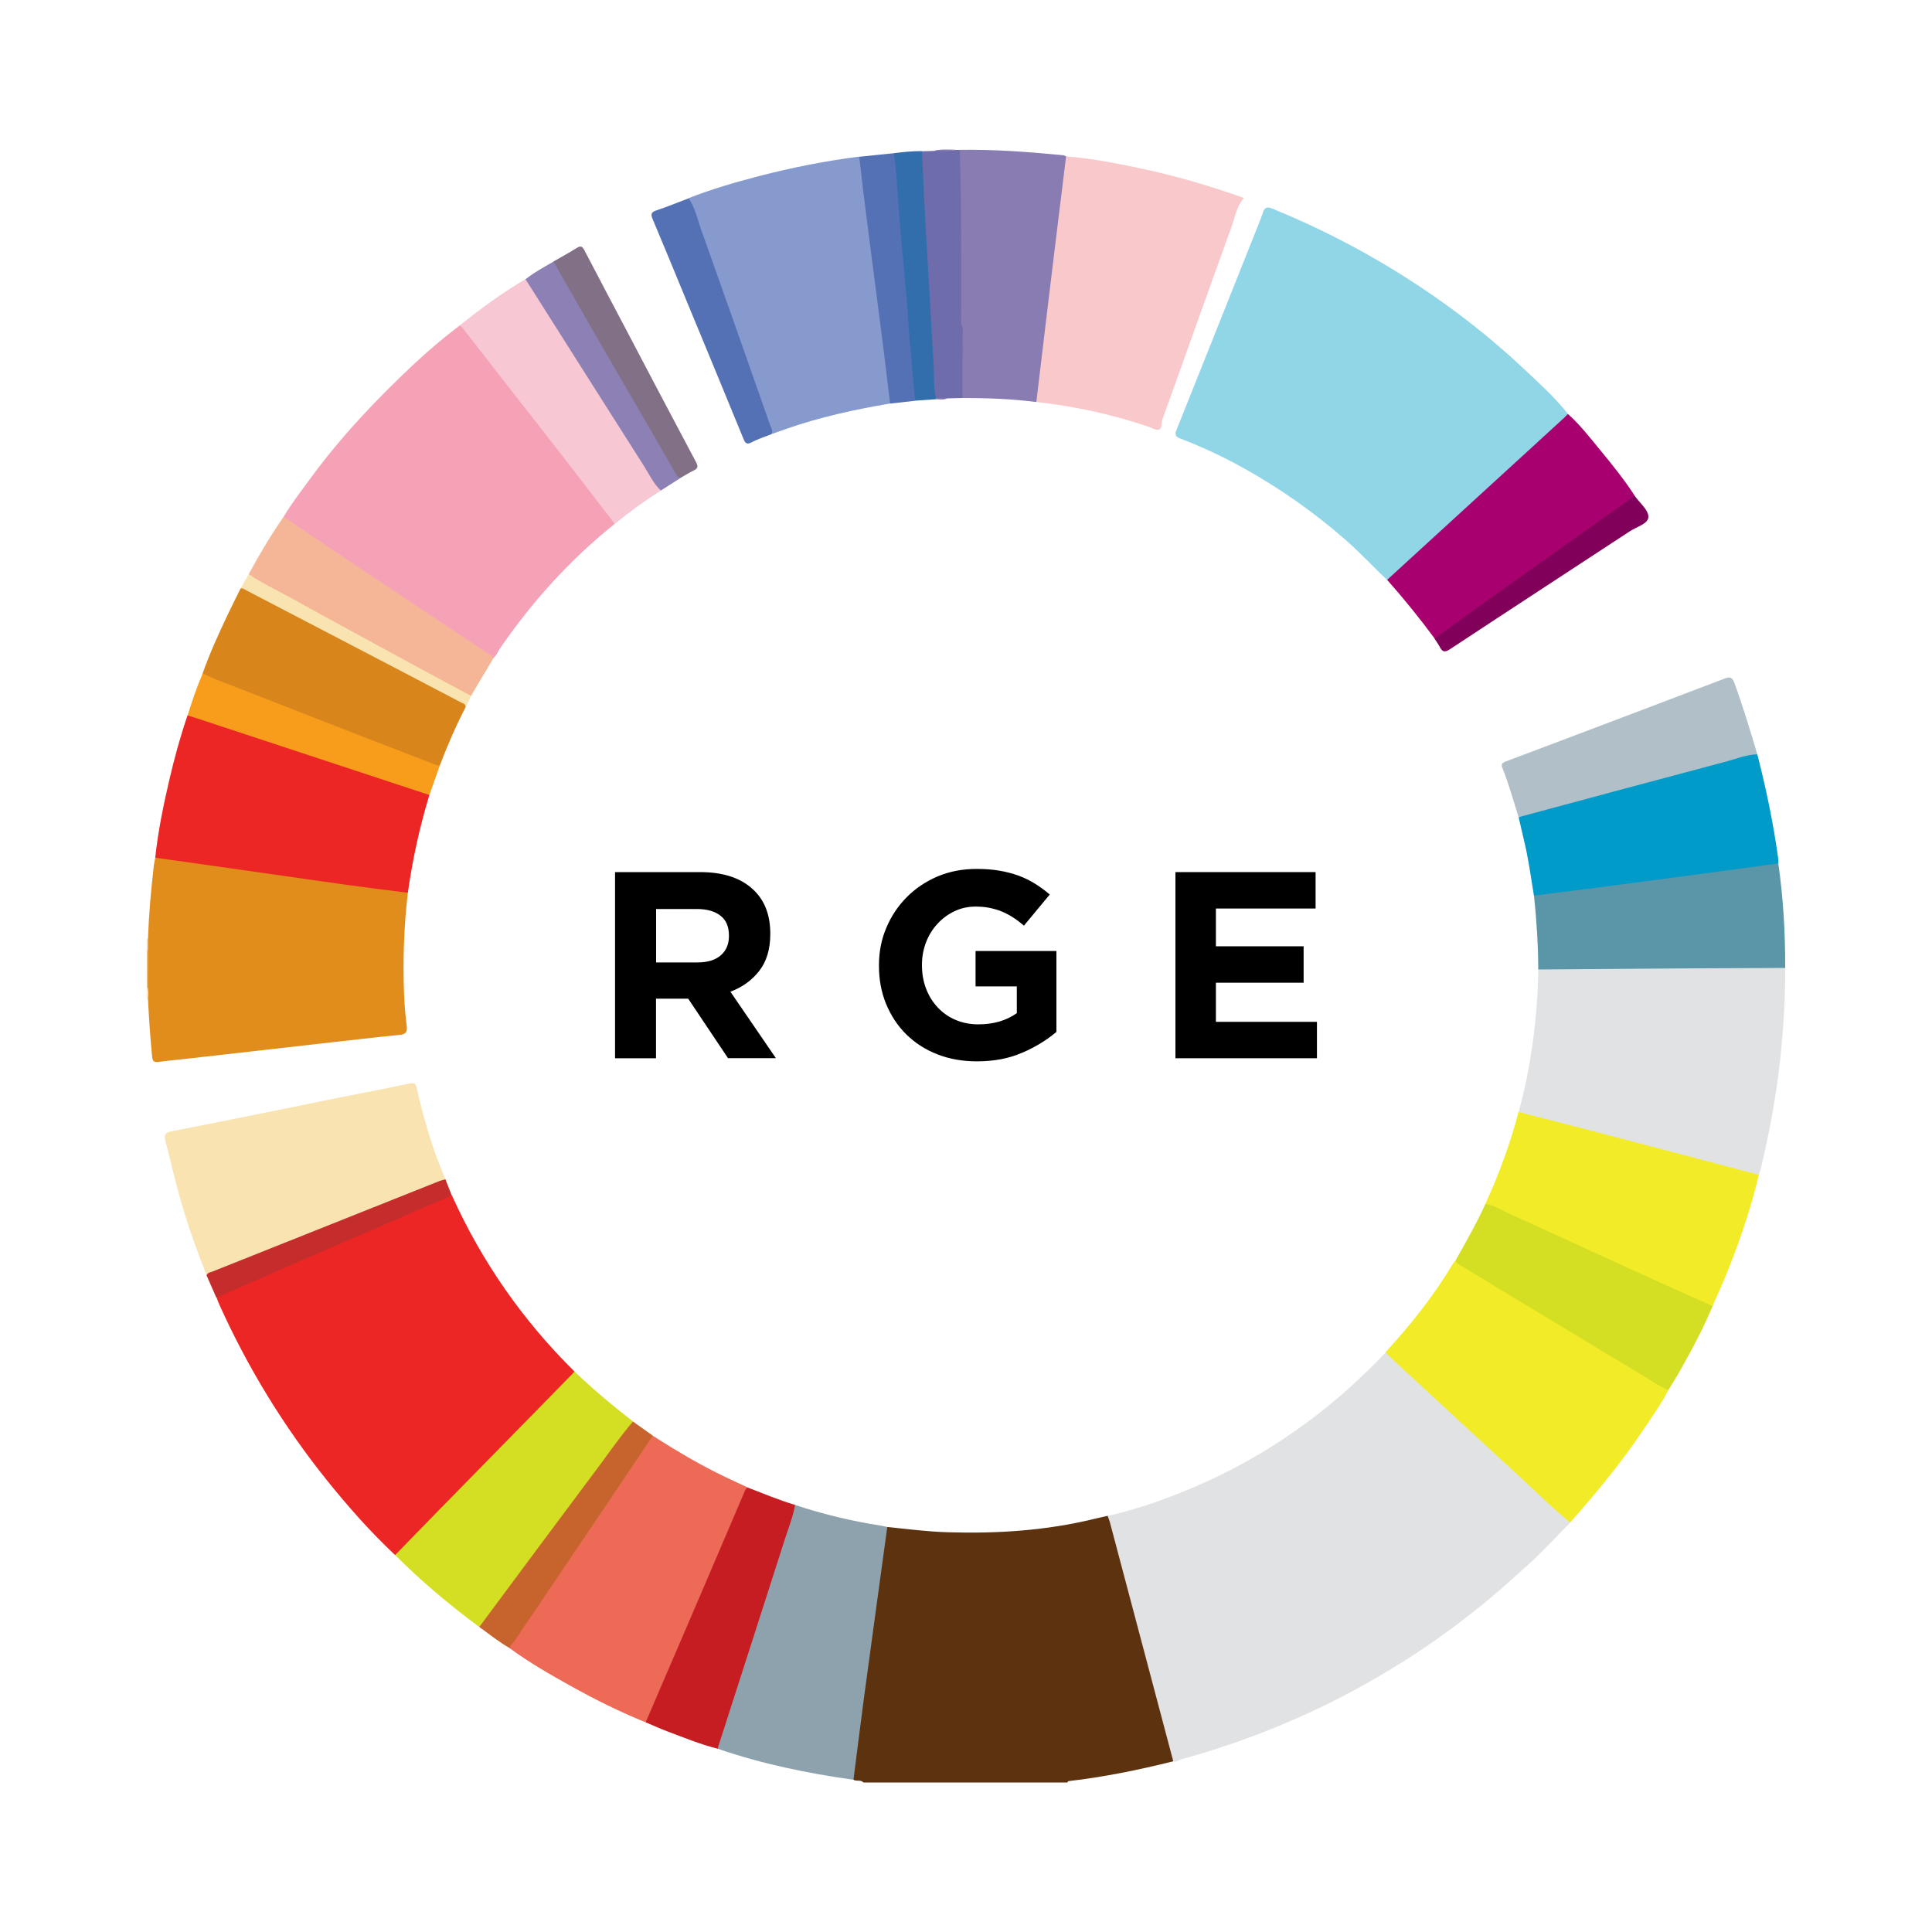
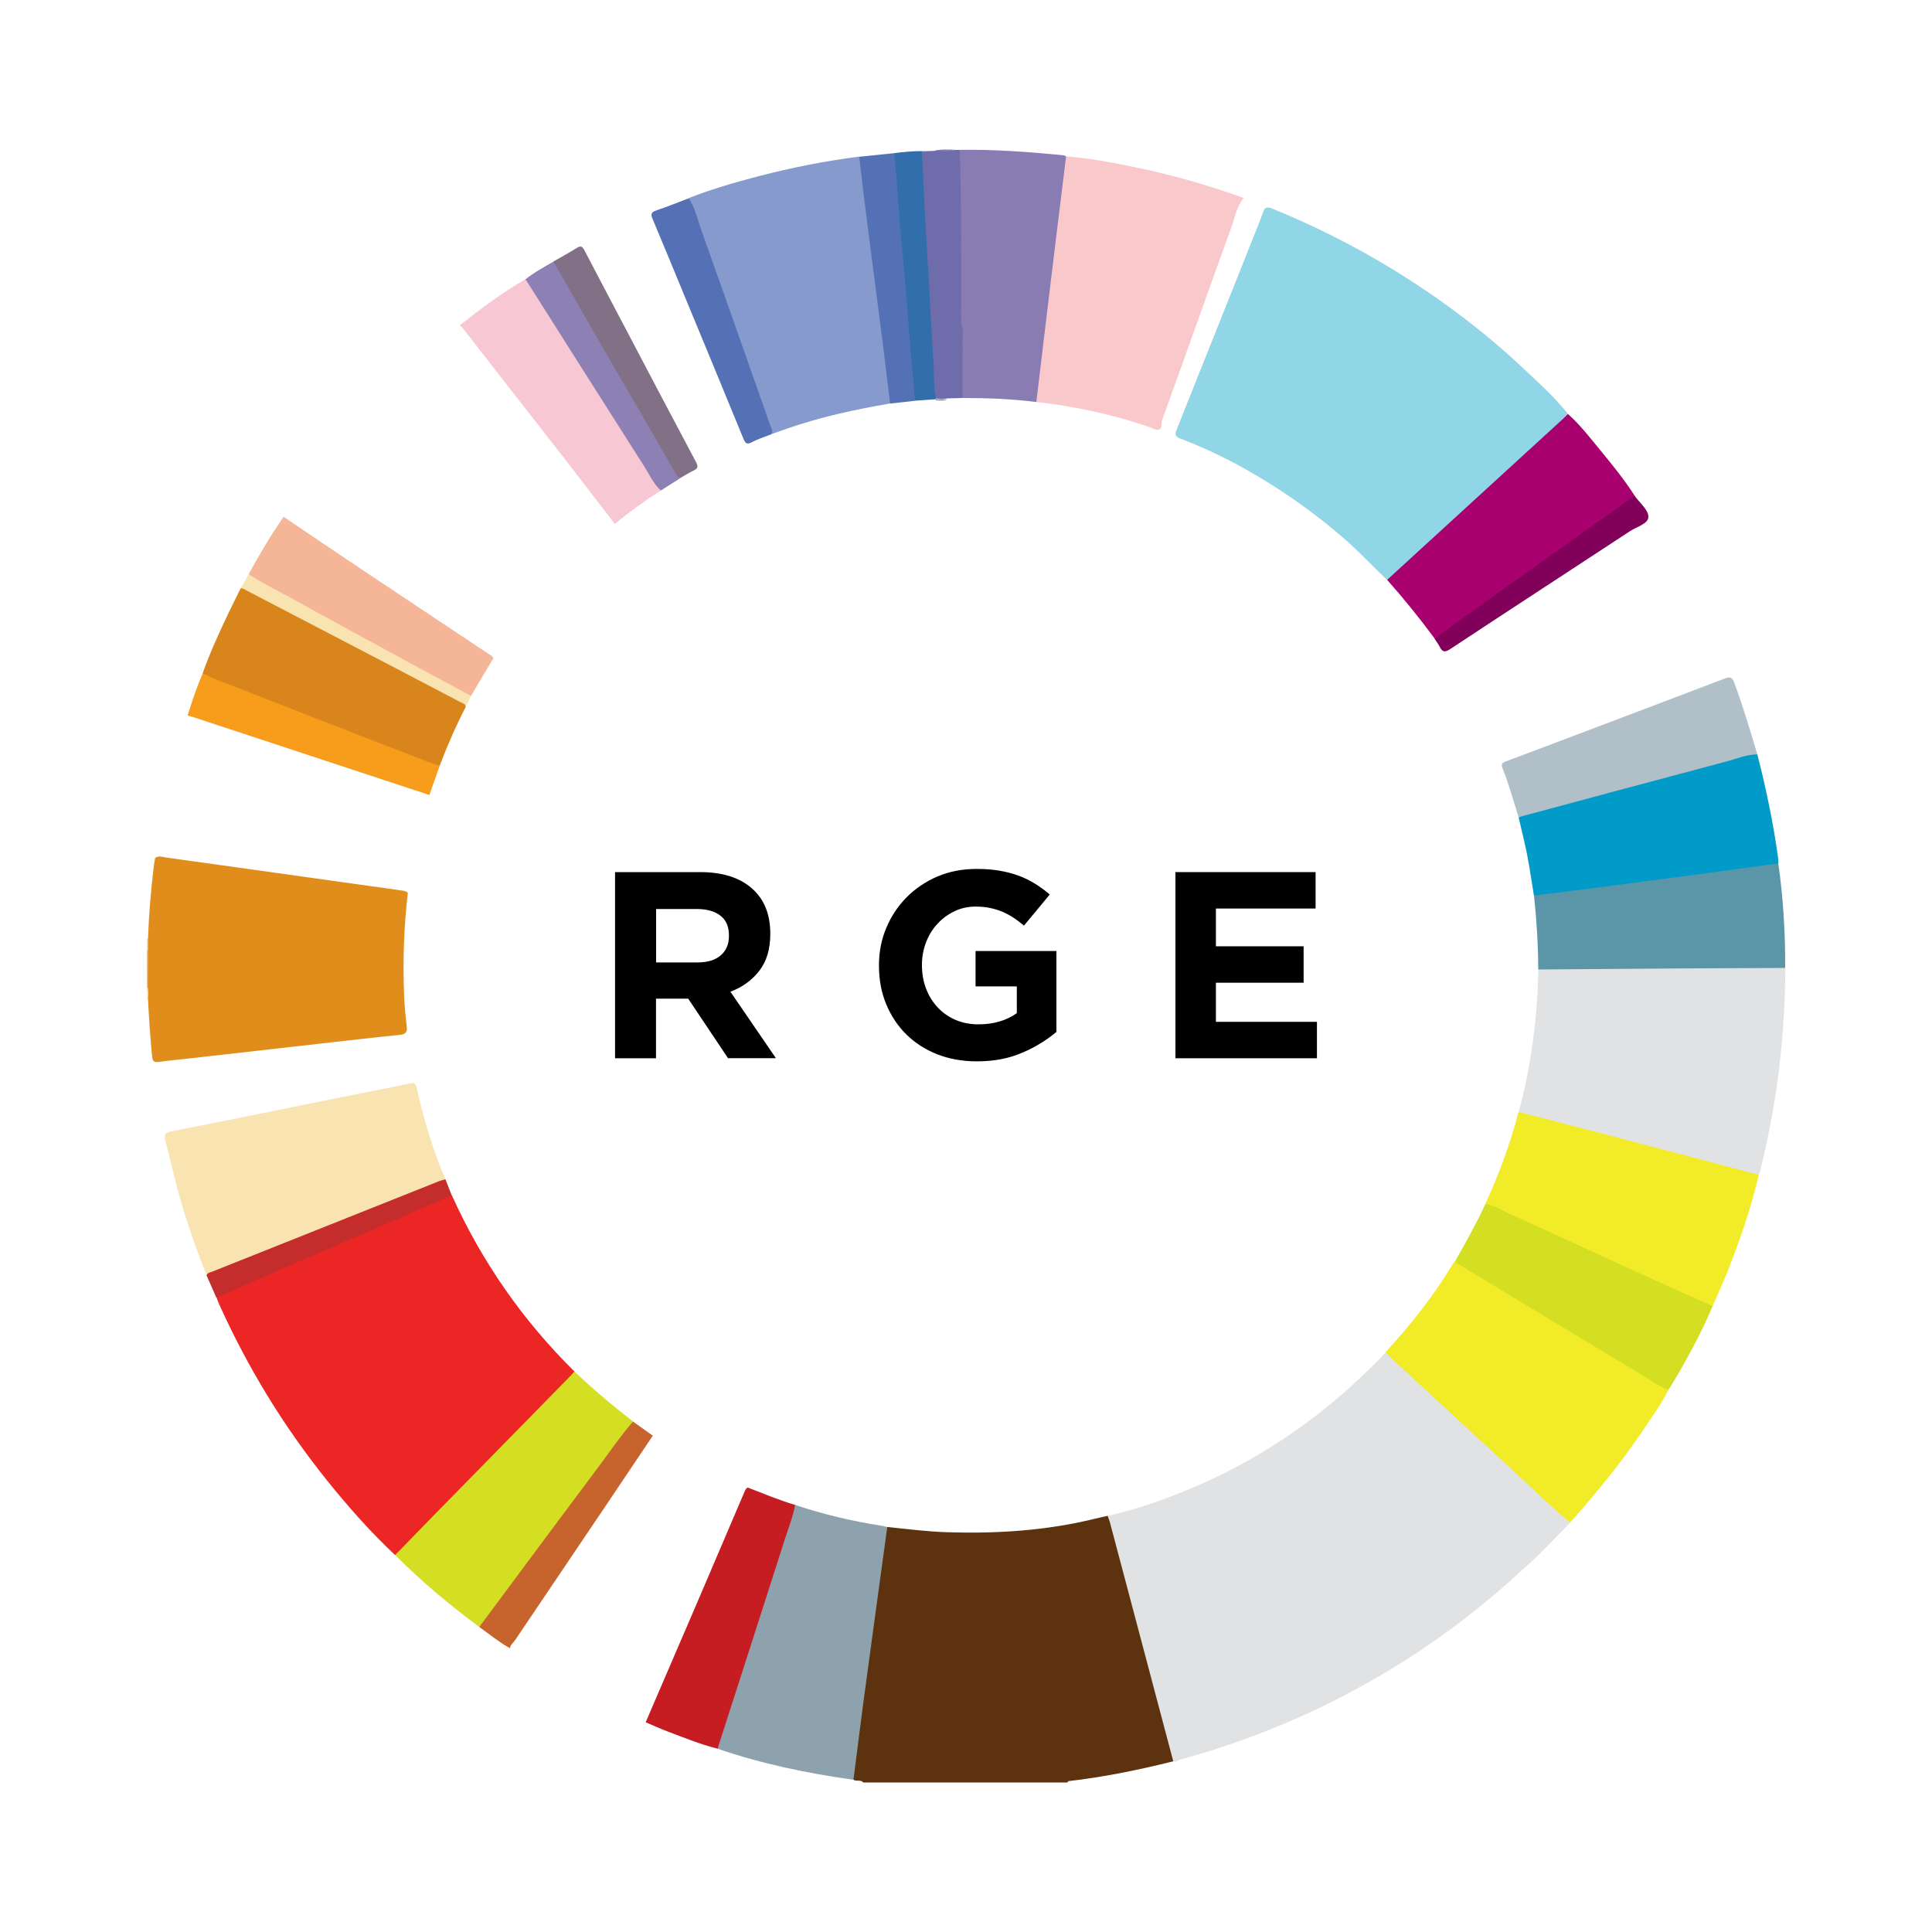
<svg xmlns="http://www.w3.org/2000/svg" id="Camada_1" viewBox="0 0 200 200">
  <defs>
    <style>.cls-1{fill:#6f6cab;}.cls-2{fill:#5c320f;}.cls-3{fill:#fce4c3;}.cls-4{fill:#a8006f;}.cls-5{fill:#827087;}.cls-6{fill:#8da2ad;}.cls-7{fill:#f89c1b;}.cls-8{fill:#f5b698;}.cls-9{fill:#b0bfc8;}.cls-10{fill:#f9c8cb;}.cls-11{fill:#326eab;}.cls-12{fill:#f9e4b1;}.cls-13{fill:#8d80b4;}.cls-14{fill:#d4de22;}.cls-15{fill:#c61d23;}.cls-16{fill:#f4e0c5;}.cls-17{fill:#d8861c;}.cls-18{fill:#869ace;}.cls-19{fill:#e18d1c;}.cls-20{fill:#c7642e;}.cls-21{fill:#009bc9;}.cls-22{fill:#f8c7d4;}.cls-23{fill:#5471b5;}.cls-24{fill:#f5a2b7;}.cls-25{fill:#c52d2c;}.cls-26{fill:#90d6e7;}.cls-27{fill:#ec2624;}.cls-28{fill:#f2ec28;}.cls-29{fill:#887cb3;}.cls-30{fill:#ebc28d;}.cls-31{fill:#ed6a56;}.cls-32{fill:#80005a;}.cls-33{fill:#5a96a7;}.cls-34{fill:#e1e2e3;}</style>
  </defs>
  <path class="cls-2" d="M91.85,158.07c2.1.22,4.2.49,6.31.55,5.09.15,10.13-.17,15.09-1.38.46-.11.93-.21,1.4-.32.38.11.39.46.47.75,1.4,5.2,2.76,10.41,4.16,15.62.73,2.74,1.47,5.48,2.17,8.23.07.26.26.54,0,.81-3.57.89-7.17,1.63-10.83,2.05-.05,0-.09.09-.13.14h-21.11c-.28-.32-.71-.08-1.03-.28-.23-.3-.19-.63-.14-.97.93-6.8,1.84-13.61,2.77-20.41.18-1.29.38-2.57.52-3.87.04-.34.09-.67.36-.92Z" />
  <path class="cls-30" d="M15.2,102.24v-3.9c.1-.04.17-.02.23.07.22,1.25.22,2.51,0,3.77-.06.09-.13.11-.23.07Z" />
  <path class="cls-16" d="M15.32,98.33s-.08,0-.13,0v-1.16s.08-.02.12,0c.32.38.32.77,0,1.16Z" />
  <path class="cls-3" d="M15.2,102.24s.07.03.1.01c.35.38.34.77.02,1.15h-.06s-.06,0-.06,0v-1.16Z" />
  <path class="cls-34" d="M121.46,182.34c-2.19-8.25-4.37-16.5-6.56-24.74-.06-.23-.16-.45-.24-.67,3.16-.72,6.2-1.8,9.17-3.08,3.67-1.58,7.15-3.53,10.41-5.84,2.23-1.58,4.36-3.29,6.35-5.18.98-.92,1.95-1.84,2.85-2.84.85.44,1.45,1.18,2.13,1.8,2.43,2.22,4.86,4.46,7.27,6.7,1.58,1.47,3.18,2.94,4.76,4.42,1.51,1.41,3.02,2.82,4.57,4.2.16.15.32.29.38.51-1.44,1.44-2.79,2.96-4.32,4.32-1.31,1.16-2.59,2.36-3.94,3.48-2.79,2.33-5.7,4.47-8.76,6.42-4.17,2.64-8.53,4.93-13.1,6.81-3.29,1.36-6.65,2.52-10.08,3.45-.3.08-.54.34-.88.25Z" />
  <path class="cls-26" d="M143.59,60.03c-1.49-1.4-2.87-2.91-4.42-4.25-3.15-2.74-6.54-5.13-10.18-7.18-2.2-1.24-4.49-2.32-6.85-3.22-.49-.19-.52-.44-.35-.87,2.7-6.74,5.38-13.48,8.07-20.23.3-.76.62-1.51.88-2.29.18-.56.45-.6.96-.4,4.26,1.74,8.36,3.79,12.29,6.18,4.9,2.98,9.48,6.4,13.67,10.33,1.61,1.51,3.26,2.99,4.64,4.73-.23.71-.84,1.09-1.35,1.54-1.42,1.26-2.8,2.56-4.21,3.83-2.1,1.9-4.18,3.82-6.28,5.73-1.31,1.2-2.64,2.38-3.92,3.61-.77.73-1.61,1.38-2.32,2.16-.16.18-.36.32-.63.31Z" />
  <path class="cls-27" d="M40.9,160.98c-2.55-2.39-4.86-5.01-7.05-7.73-4.51-5.62-8.24-11.73-11.19-18.3-.09-.2-.16-.4-.23-.6.09-.29.36-.36.6-.47,7.65-3.33,15.3-6.66,22.94-9.99.26-.11.51-.3.82-.12,3.1,6.86,7.33,12.92,12.68,18.21.07.12.03.23-.04.33-.11.16-.25.3-.38.43-4.09,4-8.01,8.17-12.05,12.23-1.79,1.81-3.57,3.64-5.35,5.45-.22.22-.4.49-.74.55Z" />
-   <path class="cls-24" d="M29.36,53.5c.83-1.41,1.84-2.69,2.8-4.01,3.11-4.25,6.71-8.05,10.53-11.65,1.56-1.47,3.19-2.85,4.89-4.14.34-.08.46.2.62.4,3.8,4.89,7.62,9.76,11.42,14.65,1.21,1.56,2.43,3.12,3.64,4.67.18.24.45.46.36.82-4.59,3.68-8.5,8-11.83,12.84-.24.35-.38.78-.73,1.06-.28-.02-.48-.21-.7-.36-6.82-4.54-13.63-9.08-20.44-13.64-.24-.16-.6-.23-.58-.64Z" />
  <path class="cls-19" d="M15.32,103.41c.04-.39.06-.77-.02-1.15,0-1.31.02-2.62.02-3.93,0-.39,0-.77,0-1.16.09-2.54.31-5.07.61-7.59.03-.26.09-.52.14-.78.37-.24.75-.09,1.12-.03,7.03.99,14.06,1.95,21.08,2.95,1.07.15,2.15.29,3.22.45.26.04.53.05.73.26-.41,3.5-.53,7.01-.39,10.52.04,1.08.14,2.16.27,3.24.08.62-.06.88-.73.94-2.73.27-5.45.6-8.18.9-4.47.5-8.94,1.01-13.41,1.52-1.12.13-2.25.23-3.37.38-.46.06-.61-.06-.66-.54-.2-1.99-.33-3.98-.43-5.97Z" />
  <path class="cls-34" d="M157.21,115.12c.65-2.35,1.11-4.73,1.45-7.14.35-2.53.55-5.08.58-7.63.28-.25.63-.22.96-.22,5.31.09,10.62-.23,15.93-.15,2.52.04,5.05,0,7.57,0,.38,0,.78-.06,1.11.2,0,3.19-.19,6.36-.53,9.53-.42,3.88-1.14,7.7-2.06,11.49-.03.14-.09.27-.14.41-.25.2-.51.06-.76,0-7.78-2.03-15.56-4.07-23.33-6.13-.28-.07-.56-.14-.77-.36Z" />
  <path class="cls-10" d="M110.36,16.19c2.49.19,4.93.66,7.37,1.17,3.74.77,7.39,1.84,11.03,3.13-.76.9-.92,2.02-1.29,3.04-2.42,6.66-4.77,13.34-7.18,20-.12.33.06.86-.36.95-.31.06-.68-.18-1.02-.3-3.78-1.29-7.66-2.12-11.63-2.57-.19-.23-.14-.5-.11-.76.73-6.02,1.45-12.05,2.18-18.07.22-1.84.48-3.68.66-5.52.04-.38.04-.78.35-1.07Z" />
  <path class="cls-18" d="M92.14,41.77c-3.62.62-7.21,1.39-10.69,2.61-.54.19-1.08.38-1.62.57-2.63-7.71-5.44-15.37-8.11-23.07-.16-.45-.43-.86-.43-1.37,2.37-.93,4.82-1.64,7.28-2.28,3.42-.89,6.88-1.57,10.39-2.02.42.69.36,1.49.45,2.24.96,7.42,1.91,14.85,2.86,22.27.05.35.14.72-.13,1.03Z" />
  <path class="cls-28" d="M162.54,157.61c-1.83-1.48-3.49-3.15-5.22-4.74-4.44-4.08-8.86-8.18-13.29-12.27-.21-.19-.4-.41-.6-.62,2.6-2.83,4.98-5.83,6.96-9.13.08-.14.21-.26.31-.39,6.93,4.19,13.85,8.39,20.78,12.57.43.26.89.48,1.23.87-.72,1.39-1.62,2.67-2.49,3.96-2.3,3.45-4.93,6.65-7.68,9.75Z" />
-   <path class="cls-31" d="M67.57,148.62c2.63,1.69,5.31,3.27,8.15,4.58.56.26,1.12.52,1.68.78-.55,1.62-1.29,3.16-1.97,4.73-2.7,6.28-5.37,12.57-8.08,18.84-.12.28-.18.61-.52.74-2.67-1.08-5.24-2.36-7.75-3.76-2.16-1.2-4.3-2.43-6.29-3.89-.19-.27.03-.45.16-.64,4.49-6.7,9.04-13.36,13.54-20.05.32-.47.56-1.02,1.08-1.33Z" />
  <path class="cls-12" d="M21.39,132.02c-1.09-2.74-2.07-5.52-2.86-8.37-.51-1.85-.93-3.72-1.41-5.57-.15-.6-.03-.84.65-.97,5.85-1.14,11.69-2.34,17.53-3.52,2.37-.48,4.75-.92,7.11-1.43.48-.1.62,0,.73.46.64,2.88,1.45,5.72,2.56,8.46.13.33.27.66.41.99-.17.22-.43.3-.68.4-7.92,3.16-15.83,6.35-23.76,9.49-.09.04-.18.05-.28.06Z" />
-   <path class="cls-27" d="M42.22,92.42c-2.04-.26-4.08-.51-6.12-.79-2.25-.31-4.5-.64-6.75-.96-2.63-.37-5.26-.74-7.88-1.12-1.8-.25-3.6-.51-5.4-.76.29-2.77.86-5.49,1.49-8.19.52-2.22,1.12-4.41,1.86-6.56.26-.12.52-.02.77.04.19.05.37.11.55.18,7.7,2.59,15.42,5.08,23.13,7.65.23.08.48.11.58.38-1.01,3.32-1.75,6.7-2.23,10.13Z" />
  <path class="cls-6" d="M91.85,158.07c-.81,5.94-1.63,11.88-2.43,17.82-.37,2.78-.71,5.57-1.07,8.35-4.78-.67-9.48-1.64-14.05-3.21-.19-.32-.02-.61.07-.9,1-3.27,2.08-6.51,3.12-9.76,1.48-4.61,2.95-9.21,4.45-13.81.09-.27.13-.57.37-.77,2.91.97,5.88,1.68,8.92,2.15.21.03.42.09.63.14Z" />
  <path class="cls-28" d="M157.21,115.12c2.25.57,4.51,1.14,6.76,1.73,6.04,1.58,12.07,3.18,18.1,4.77-.81,3.46-1.96,6.81-3.28,10.1-.47,1.18-1,2.33-1.51,3.5-.28.19-.51,0-.74-.1-5.68-2.61-11.37-5.17-17.05-7.79-1.79-.82-3.58-1.65-5.39-2.42-.13-.06-.26-.12-.35-.25,1.41-3.08,2.59-6.25,3.44-9.53Z" />
  <path class="cls-14" d="M40.9,160.98c1.38-1.41,2.75-2.83,4.13-4.24,4.73-4.83,9.47-9.66,14.2-14.49.08-.09.15-.18.23-.28,1.93,1.84,3.97,3.55,6.07,5.18,0,.32-.24.52-.41.75-4.91,6.54-9.75,13.14-14.66,19.68-.24.32-.39.73-.85.84-3.07-2.28-6.01-4.73-8.71-7.45Z" />
  <path class="cls-21" d="M158.79,92.71c-.31-1.89-.56-3.79-1.01-5.65-.19-.81-.38-1.63-.57-2.44.19-.3.51-.34.81-.42,7.57-2.04,15.15-4.06,22.72-6.11.39-.1.79-.28,1.18.01.9,3.51,1.64,7.05,2.14,10.64.03.21.02.43.04.64-.25.27-.58.31-.92.36-6.75.9-13.51,1.8-20.26,2.69-1.1.15-2.19.3-3.29.43-.29.03-.58.06-.83-.15Z" />
  <path class="cls-29" d="M110.36,16.19c-.38,3.09-.76,6.19-1.14,9.28-.3,2.45-.59,4.91-.89,7.36-.35,2.93-.7,5.86-1.05,8.79-2.54-.33-5.08-.42-7.64-.42-.24-.25-.22-.57-.22-.87,0-1-.02-1.99,0-2.99,0-1.28.13-2.56-.09-3.83-.08-.43-.06-.86-.06-1.3,0-3.95,0-7.9,0-11.85,0-1.3-.23-2.59-.15-3.89.02-.33-.04-.68.23-.96,3.59-.05,7.17.21,10.75.57.09,0,.17.07.26.11Z" />
  <path class="cls-4" d="M143.59,60.03c6.11-5.59,12.22-11.18,18.32-16.77.14-.13.26-.28.4-.41,1.22,1.09,2.22,2.38,3.25,3.63,1.29,1.57,2.57,3.14,3.67,4.85-.11.39-.47.54-.76.74-6.47,4.58-12.91,9.19-19.37,13.78-.18.13-.35.26-.58.26-1.55-2.1-3.19-4.13-4.92-6.08Z" />
  <path class="cls-33" d="M158.79,92.71c1.73-.22,3.46-.43,5.19-.65,2.06-.26,4.12-.54,6.18-.81,1.92-.25,3.84-.51,5.76-.76,2.01-.27,4.02-.55,6.04-.82.71-.1,1.42-.19,2.13-.29.51,3.59.73,7.2.71,10.82-3.59.02-7.18.03-10.76.05-4.93.03-9.87.07-14.8.11-.01-2.55-.17-5.1-.44-7.64Z" />
  <path class="cls-17" d="M20.98,69.7c.75-2.13,1.69-4.17,2.66-6.21.41-.87.85-1.72,1.27-2.58.27-.25.5-.04.72.07,3.05,1.55,6.07,3.14,9.09,4.73,1.36.72,2.73,1.43,4.1,2.13,2.8,1.44,5.57,2.95,8.38,4.37.41.21,1.01.3,1.02.96-1.02,1.97-1.91,4-2.69,6.07-.45.27-.85-.02-1.23-.17-2.04-.8-4.08-1.58-6.12-2.38-5.53-2.18-11.07-4.31-16.61-6.48-.25-.1-.59-.12-.59-.51Z" />
  <path class="cls-14" d="M153.77,124.65c.94.1,1.7.65,2.53,1.02,4.12,1.85,8.22,3.76,12.32,5.63,2.88,1.32,5.78,2.61,8.67,3.91-.94,2.25-2.09,4.41-3.29,6.54-.41.73-.86,1.44-1.29,2.15-1.16-.48-2.16-1.23-3.23-1.86-4.81-2.88-9.6-5.79-14.4-8.69-1.35-.82-2.7-1.64-4.06-2.46-.18-.11-.32-.21-.33-.43,1.08-1.91,2.16-3.82,3.07-5.81Z" />
  <path class="cls-9" d="M181.91,78.09c-1.12.02-2.15.46-3.2.74-7.03,1.86-14.06,3.76-21.09,5.65-.14.04-.27.09-.41.13-.55-1.72-1.01-3.46-1.69-5.13-.2-.49.16-.58.48-.7,1.53-.58,3.06-1.15,4.59-1.73,5.98-2.26,11.96-4.52,17.93-6.8.57-.22.8-.16,1.02.44.89,2.44,1.64,4.92,2.38,7.41Z" />
  <path class="cls-22" d="M63.64,54.23c-1.86-2.41-3.7-4.82-5.57-7.23-1.79-2.31-3.6-4.6-5.4-6.91-1.6-2.06-3.2-4.12-4.81-6.18-.07-.09-.19-.15-.28-.22,2.17-1.72,4.39-3.38,6.79-4.77.33-.06.38.24.5.42,2.72,4.23,5.4,8.5,8.1,12.75,1.72,2.7,3.43,5.41,5.14,8.12.11.18.28.33.3.57-1.66,1.05-3.25,2.21-4.77,3.45Z" />
  <path class="cls-15" d="M82.31,155.78c-.22,1.26-.71,2.44-1.09,3.65-2.27,7.11-4.57,14.21-6.85,21.32-.03.09-.04.19-.06.28-1.77-.44-3.45-1.13-5.15-1.77-.78-.29-1.55-.64-2.32-.97,1.82-4.24,3.65-8.48,5.47-12.72,1.6-3.73,3.2-7.47,4.79-11.21.07-.16.15-.3.31-.37,1.63.63,3.23,1.3,4.9,1.8Z" />
  <path class="cls-8" d="M29.36,53.5c2.78,1.88,5.56,3.76,8.36,5.63,4.25,2.84,8.51,5.66,12.76,8.5.21.14.49.23.6.5-.77,1.3-1.54,2.6-2.32,3.9-.37.12-.65-.13-.93-.28-2.92-1.57-5.83-3.17-8.74-4.76-2.93-1.6-5.87-3.2-8.8-4.8-1.27-.69-2.53-1.38-3.8-2.08-.28-.16-.71-.22-.74-.68,1.1-2.04,2.29-4.03,3.61-5.94Z" />
  <path class="cls-7" d="M20.98,69.7c1.23.65,2.56,1.08,3.85,1.59,4.44,1.75,8.9,3.48,13.35,5.21,2.26.88,4.52,1.75,6.79,2.62.18.07.37.09.55.14-.36,1.01-.72,2.03-1.07,3.04-8.02-2.65-16.05-5.29-24.07-7.94-.32-.1-.64-.2-.96-.3.46-1.47.95-2.93,1.56-4.34Z" />
  <path class="cls-23" d="M71.29,20.52c.66.97.89,2.11,1.27,3.19,2.42,6.78,4.8,13.57,7.19,20.37.1.28.33.56.08.88-.67.27-1.37.48-2,.82-.51.27-.68.12-.87-.36-2.01-4.92-4.05-9.83-6.08-14.74-1.1-2.67-2.2-5.34-3.32-8-.2-.47-.18-.71.36-.89,1.14-.38,2.25-.84,3.37-1.26Z" />
  <path class="cls-1" d="M99.35,15.51c.21,6.01.14,12.02.15,18.04.15.97.02,1.95.07,2.92.01.28-.07.57.07.84,0,1.3,0,2.59,0,3.89-.52.01-1.04.03-1.56.04-.41.08-.81.09-1.22,0-.26-.32-.31-.71-.31-1.09-.03-2.09-.23-4.18-.33-6.26-.11-2.11-.23-4.22-.37-6.33-.13-1.89-.22-3.79-.33-5.69-.09-1.51-.16-3.02-.27-4.53-.04-.56-.18-1.15.19-1.68.42-.01.85-.03,1.27-.04.73-.14,1.47.04,2.2-.1.14,0,.29,0,.43,0Z" />
  <path class="cls-20" d="M49.61,168.43c4.15-5.59,8.3-11.18,12.47-16.75,1.13-1.52,2.2-3.09,3.45-4.52.68.49,1.37.97,2.05,1.46-1.63,2.43-3.26,4.86-4.89,7.28-3.14,4.65-6.28,9.3-9.41,13.95-.17.25-.47.43-.48.78-1.13-.63-2.13-1.45-3.18-2.2Z" />
  <path class="cls-23" d="M92.14,41.77c-.22-1.83-.44-3.65-.66-5.48-.21-1.68-.43-3.37-.65-5.05-.27-2.09-.54-4.17-.81-6.26-.22-1.68-.43-3.37-.64-5.05-.15-1.23-.28-2.47-.43-3.7,1.19-.12,2.39-.24,3.58-.37.29.2.34.52.36.83.17,2.54.41,5.07.62,7.61.21,2.54.44,5.07.65,7.61.22,2.61.47,5.21.63,7.83.03.58.36,1.18-.07,1.75-.87.1-1.73.19-2.6.29Z" />
  <path class="cls-5" d="M57.29,27.07c.81-.47,1.64-.91,2.43-1.41.44-.28.59-.11.79.27,1.4,2.69,2.82,5.37,4.23,8.05,2.43,4.62,4.85,9.24,7.31,13.85.27.51.17.68-.28.9-.46.21-.88.49-1.32.74-.48.16-.58-.25-.73-.52-1.62-2.79-3.24-5.59-4.86-8.38-2.38-4.11-4.75-8.22-7.13-12.32-.21-.36-.54-.7-.44-1.18Z" />
  <path class="cls-13" d="M57.29,27.07c1.55,2.71,3.09,5.42,4.65,8.12,1.88,3.26,3.78,6.51,5.67,9.77.76,1.31,1.5,2.62,2.26,3.93.14.24.24.54.58.59-.68.43-1.36.87-2.04,1.3-.77-.71-1.19-1.67-1.74-2.53-4.08-6.4-8.13-12.81-12.19-19.22-.02-.04-.07-.07-.1-.1.9-.73,1.92-1.27,2.92-1.85Z" />
  <path class="cls-11" d="M94.73,41.48c-.19-2.14-.39-4.28-.57-6.42-.12-1.4-.19-2.81-.31-4.22-.17-2-.37-3.99-.55-5.99-.12-1.31-.21-2.62-.31-3.93-.13-1.69-.21-3.38-.45-5.06.96-.13,1.93-.22,2.9-.22.15,3.06.27,6.12.46,9.18.1,1.58.19,3.15.28,4.73.15,2.67.28,5.35.46,8.02.08,1.21-.03,2.45.25,3.65.05.03.06.06.04.08-.02.02-.04.03-.06.03-.72.05-1.44.1-2.15.15Z" />
  <path class="cls-25" d="M21.39,132.02c.09-.28.37-.3.58-.38,7.84-3.13,15.68-6.26,23.52-9.38.2-.08.41-.12.62-.18.22.56.44,1.12.66,1.68-1.76.76-3.52,1.52-5.29,2.28-3.52,1.52-7.05,3.04-10.57,4.57-2.84,1.24-5.67,2.49-8.51,3.73-.34-.77-.68-1.55-1.02-2.32Z" />
  <path class="cls-32" d="M148.51,66.11c2.04-1.48,4.06-2.97,6.11-4.42,4.86-3.46,9.73-6.9,14.6-10.36.51.72,1.42,1.44,1.42,2.17,0,.72-1.21,1.03-1.91,1.49-6.2,4.07-12.42,8.12-18.62,12.21-.54.36-.8.3-1.07-.24-.15-.3-.36-.56-.54-.85Z" />
  <path class="cls-12" d="M25.75,59.44c1.35.93,2.84,1.61,4.26,2.4,4.16,2.31,8.35,4.57,12.53,6.85,2.07,1.13,4.15,2.23,6.23,3.35-.18.38-.37.76-.55,1.14-.03-.34-.34-.38-.56-.5-4.2-2.2-8.4-4.4-12.61-6.59-3.16-1.65-6.32-3.3-9.48-4.94-.21-.11-.4-.28-.66-.24.28-.49.56-.98.84-1.47Z" />
  <path class="cls-29" d="M98.92,15.5c-.72.25-1.47.09-2.2.1.73-.18,1.47-.11,2.2-.1Z" />
-   <path class="cls-29" d="M96.89,41.33s0-.07.02-.11c.39,0,.79.01,1.18.02-.39.17-.8.1-1.2.09Z" />
+   <path class="cls-29" d="M96.89,41.33c.39,0,.79.01,1.18.02-.39.17-.8.1-1.2.09Z" />
  <path class="cls-1" d="M99.64,37.31c-.29-.54-.1-1.12-.13-1.68-.03-.69,0-1.39,0-2.08.3.59.1,1.22.13,1.83.04.64,0,1.29,0,1.94Z" />
  <path d="M75.37,109.55l-4.13-6.17h-3.33v6.17h-4.24v-19.27h8.81c2.29,0,4.08.56,5.35,1.68,1.28,1.12,1.91,2.68,1.91,4.68v.05c0,1.56-.38,2.83-1.14,3.81-.76.98-1.76,1.7-2.99,2.16l4.71,6.88h-4.96ZM75.46,96.85c0-.92-.29-1.61-.88-2.06-.59-.46-1.4-.69-2.45-.69h-4.21v5.53h4.29c1.05,0,1.85-.25,2.41-.74s.84-1.16.84-1.98v-.06Z" />
  <path d="M105.81,108.98c-1.37.6-2.93.89-4.69.89-1.51,0-2.88-.25-4.12-.74s-2.3-1.18-3.19-2.06-1.58-1.93-2.08-3.14c-.5-1.21-.74-2.53-.74-3.96v-.05c0-1.38.25-2.67.76-3.87.5-1.2,1.21-2.26,2.11-3.17.9-.91,1.96-1.62,3.19-2.15,1.23-.52,2.58-.78,4.05-.78.86,0,1.65.06,2.35.18.71.12,1.36.29,1.97.51.61.22,1.17.5,1.71.83.53.33,1.05.71,1.54,1.13l-2.67,3.22c-.37-.31-.73-.59-1.1-.83-.37-.24-.75-.44-1.14-.61-.4-.17-.82-.29-1.28-.39s-.96-.14-1.51-.14c-.77,0-1.49.16-2.16.48-.67.32-1.26.75-1.76,1.3-.51.54-.9,1.18-1.18,1.9-.28.73-.43,1.5-.43,2.33v.05c0,.88.14,1.7.43,2.44.28.75.69,1.39,1.21,1.95.52.55,1.14.98,1.84,1.28.71.3,1.49.46,2.35.46,1.58,0,2.91-.39,3.99-1.16v-2.77h-4.27v-3.66h8.37v8.37c-.99.84-2.17,1.57-3.54,2.16Z" />
  <path d="M121.68,109.55v-19.27h14.51v3.77h-10.32v3.91h9.08v3.77h-9.08v4.05h10.46v3.77h-14.65Z" />
</svg>